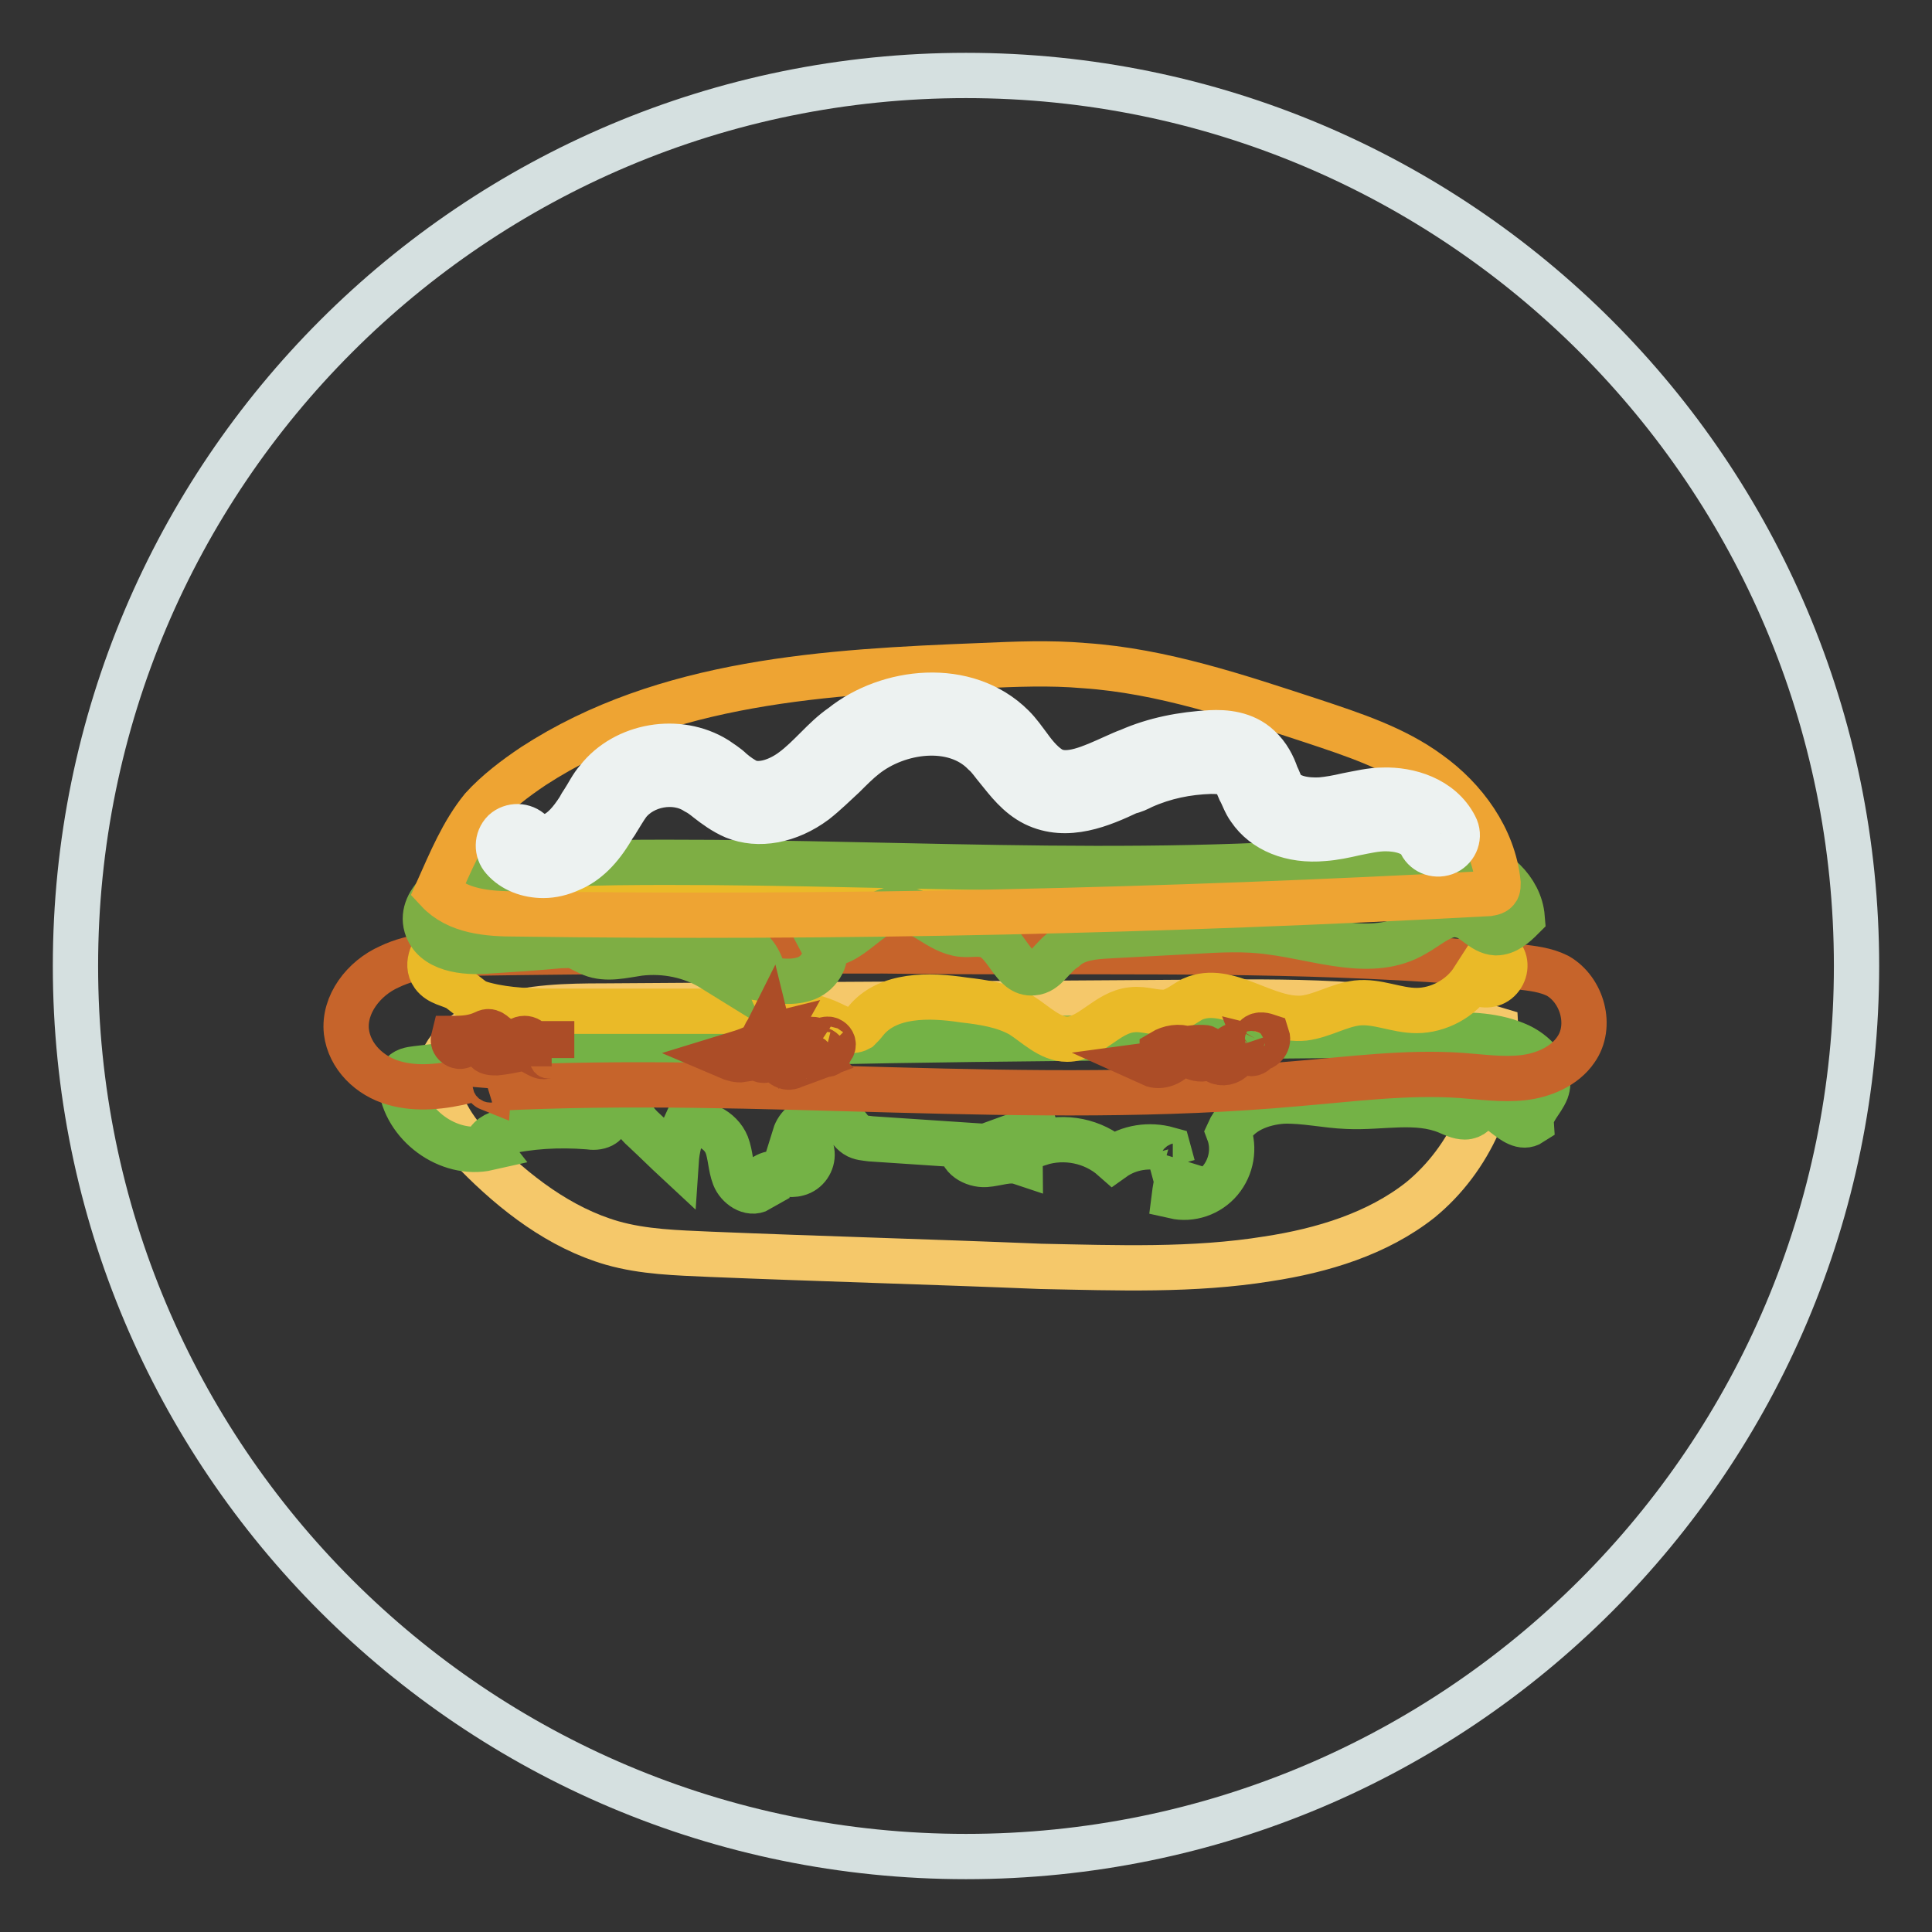
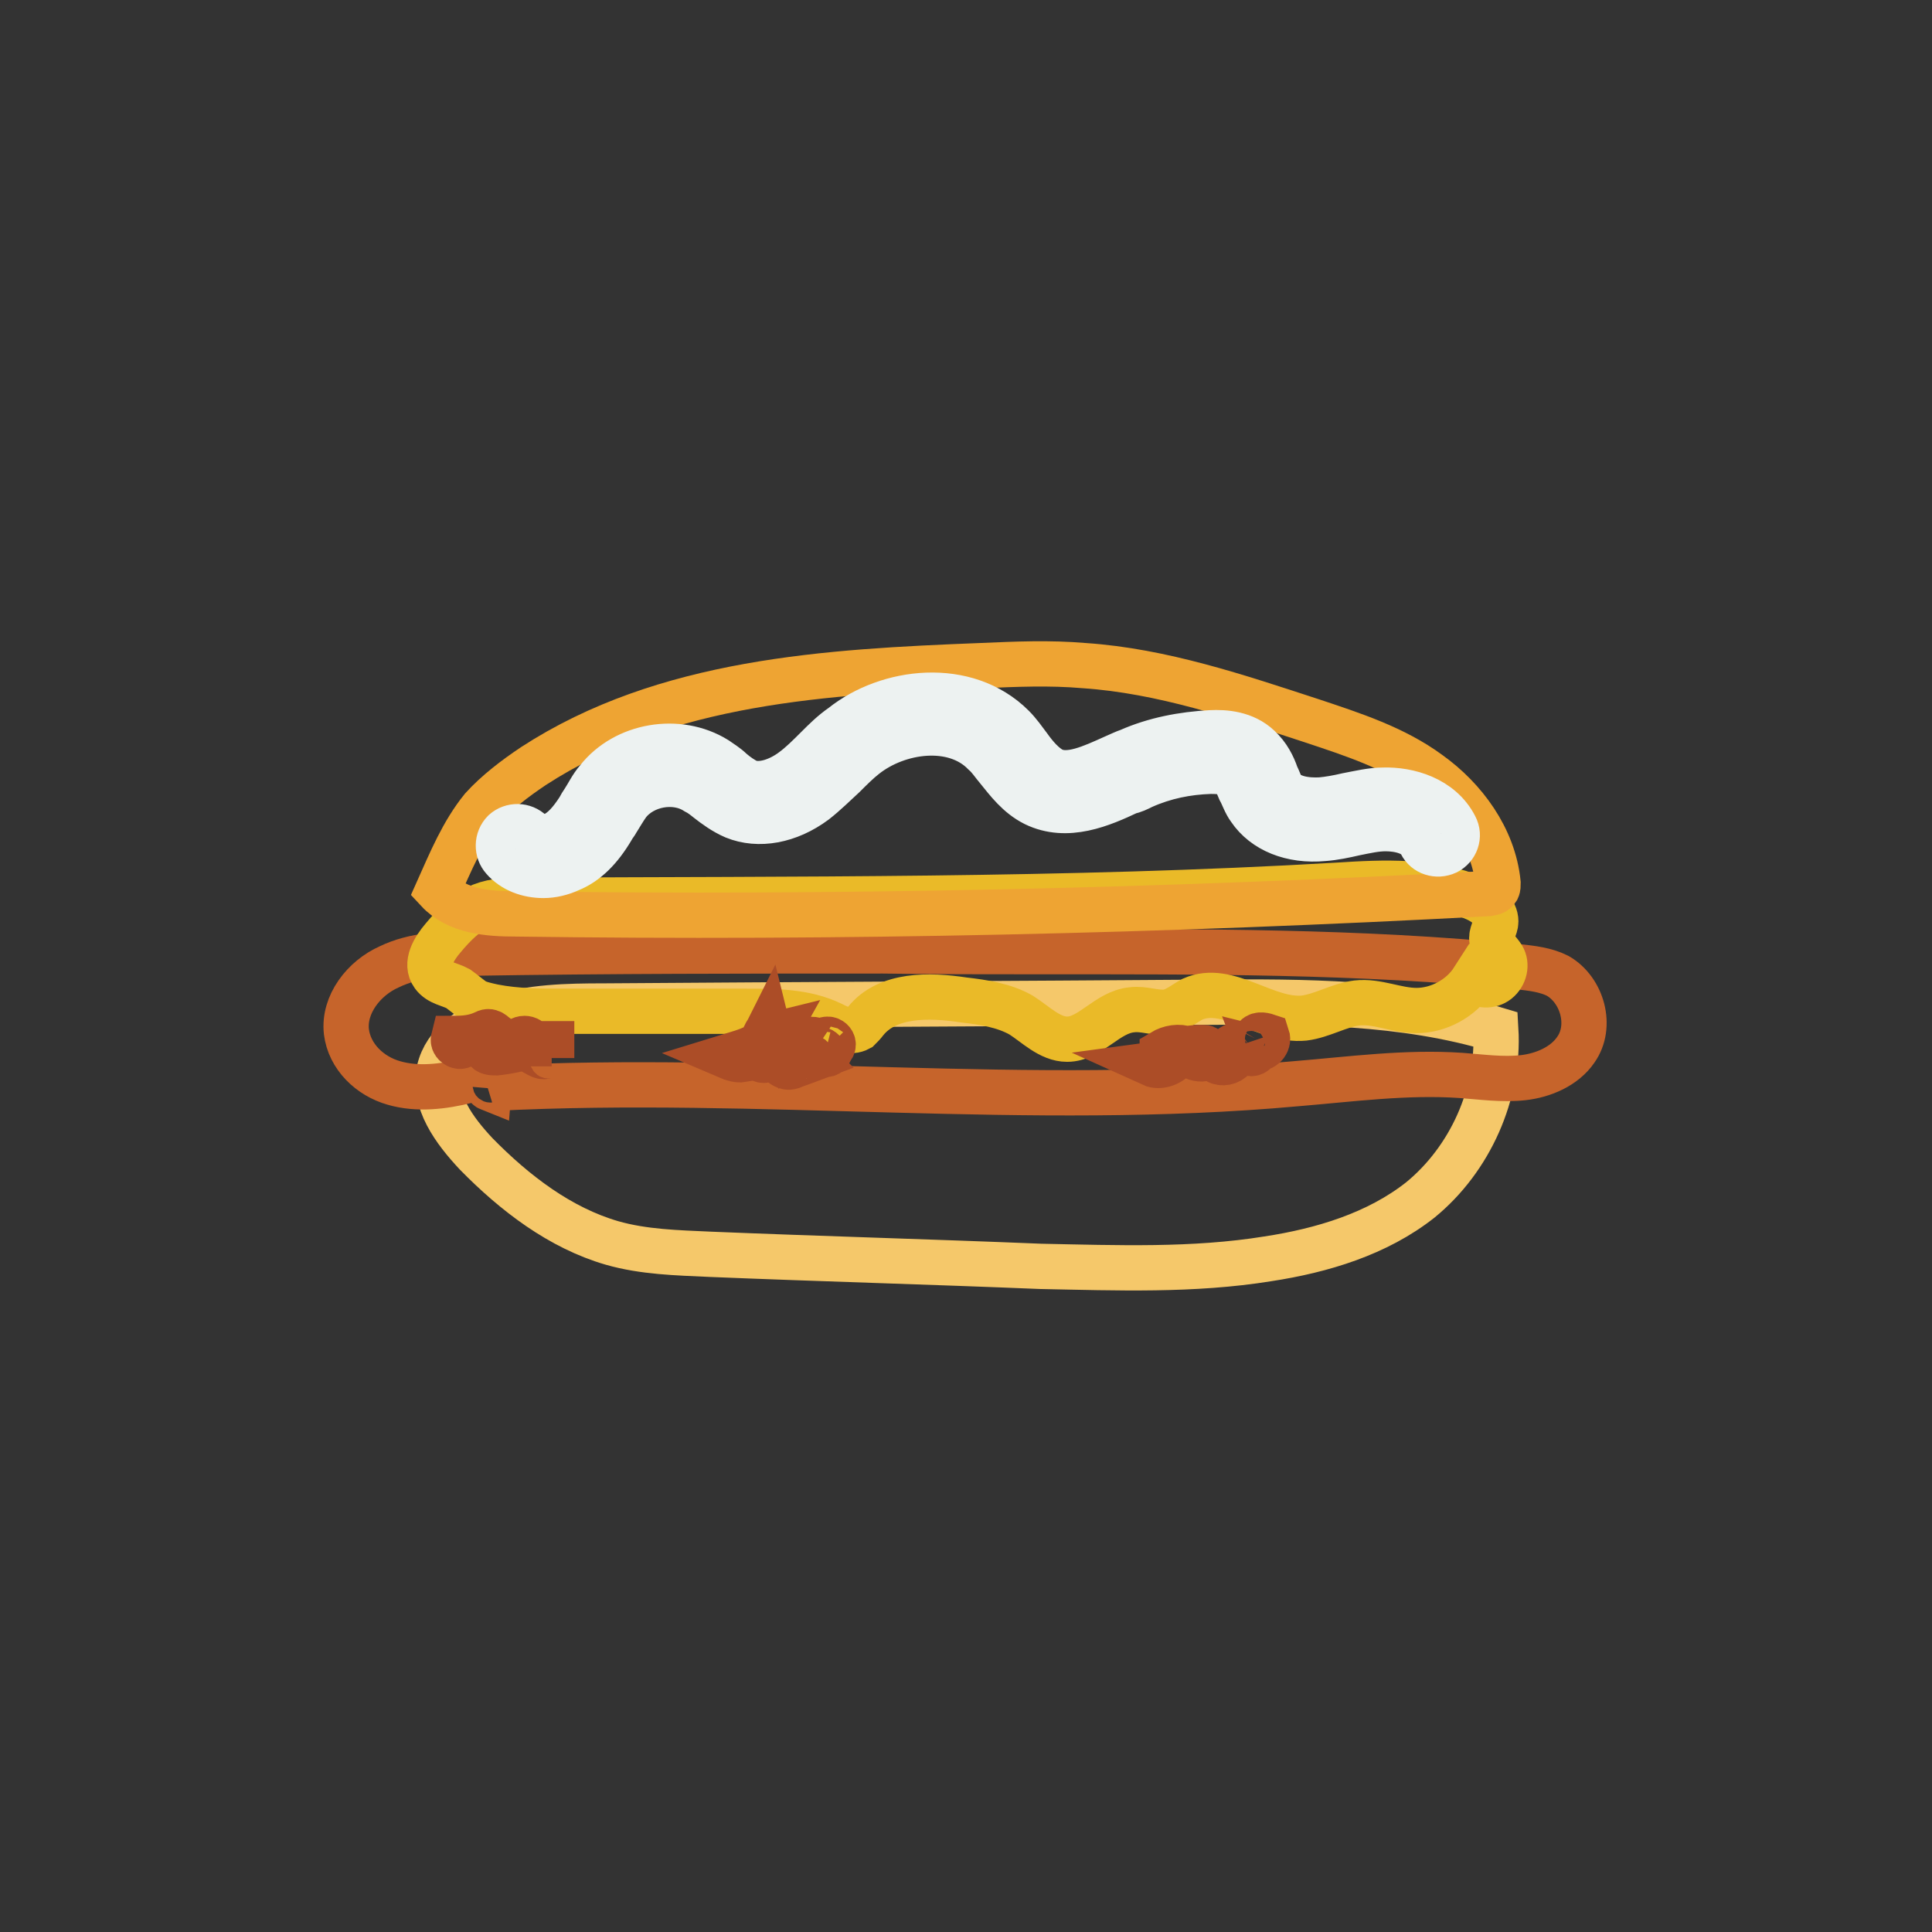
<svg xmlns="http://www.w3.org/2000/svg" version="1.1" x="0px" y="0px" viewBox="0 0 256 256" enable-background="new 0 0 256 256" xml:space="preserve">
  <rect x="0" y="0" width="256" height="256" fill="#333333" stroke="none" />
  <g>
-     <path stroke-width="6" fill-opacity="0" stroke="#d5e0e0" d="M10,128c0,65.2,52.8,118,118,118c65.2,0,118-52.8,118-118l0,0c0-65.2-52.8-118-118-118 C62.8,10,10,62.8,10,128L10,128z" />
    <path stroke-width="6" fill-opacity="0" stroke="#f5c86a" d="M168,166.8c7.2-1.1,14.5-3.3,20.2-7.8c6.6-5.4,10.5-14.1,10-22.6c-12.3-3.7-25.3-3.7-38.1-3.6 c-26.7,0.2-53.4,0.3-80.1,0.5c-4.8,0-9.8,0.1-14.3,1.6c-3.3,1.1-6.7,3.4-7.5,6.9c-0.9,4.1,2,8,4.9,11.1c5.1,5.2,11.1,9.8,18,11.8 c4.2,1.2,8.6,1.3,13,1.5c14.6,0.6,29.2,1,43.8,1.6C148,168,158.1,168.4,168,166.8z" />
-     <path stroke-width="6" fill-opacity="0" stroke="#74b246" d="M155.4,154.5l-0.6-2.2c-2.5-0.7-5.2-0.3-7.3,1.2c-2.6-2.3-6.4-3.1-9.8-2c-0.2-0.7-0.3-1.4-0.5-2 c-1.1,0.4-2.2,0.8-3.3,1.2c0.8,0.8,1.3,2,1.3,3.3c-1.5-0.5-3.1,0.2-4.6,0.3c-1.6,0.1-3.5-1-3.2-2.6l-12-0.8c-0.7-0.1-1.4-0.1-2-0.5 s-0.9-1-1.4-1.5c-2-2-5.9-1-6.7,1.6c1.2,0.1,2.2,1.2,2.3,2.3c0.1,1.2-0.7,2.4-1.9,2.7c-1,0.3-2.2-0.1-3.3,0 c-1.1,0.1-2.3,1.2-1.8,2.1c-1.2,0.7-2.8-0.4-3.3-1.7s-0.5-2.9-1-4.2c-0.8-2-3.3-3.3-5.5-2.6c-0.7,1.5-1.1,3.2-1.2,4.7 c-1.4-1.3-2.7-2.6-4.1-3.9c-0.7-0.6-1.4-1.4-1.9-2.3c-1.1,0-2.2-0.1-3.3-0.1c0.4,0.5,0.1,1.3-0.5,1.6c-0.6,0.3-1.2,0.3-1.9,0.2 c-3.8-0.3-7.7-0.1-11.5,0.8c-1,0.2-2.3,1.2-1.7,2c-5.3,1.2-11.1-3.1-11.6-8.5c0-0.4,0-0.7,0.1-1.1c0.4-0.7,1.2-0.8,2-0.9 c28-3.4,56.1-3.7,84.3-4c17-0.2,33.9-0.4,50.9-0.5c3.5,0,7.2-0.1,10.5,1.3c2.5,1,4.9,3.6,4,6.1c-0.6,1.5-2.1,2.7-2,4.3 c-2.3,1.5-4.9-3.8-7.2-2.3c0.1,0.8-0.7,1.5-1.6,1.5c-0.8,0-1.6-0.4-2.3-0.7c-4.1-1.7-8.7-0.5-13.2-0.7c-2.9-0.1-5.8-0.8-8.6-0.7 c-2.9,0.2-6,1.4-7.2,4.1c0.8,2.1,0.4,4.6-1.1,6.4c-1.5,1.8-3.9,2.6-6.1,2.1c0.2-1.6,0.6-3.2,1.1-4.7 C156.5,154.5,156,154.5,155.4,154.5L155.4,154.5z" />
    <path stroke-width="6" fill-opacity="0" stroke="#c6642b" d="M137.9,126.1c21.1,0,42.3-0.1,63.3,2c1.8,0.2,3.6,0.4,5.2,1.2c3.3,1.9,4.6,6.7,2.4,9.8 c-1.5,2.2-4.3,3.4-7,3.7c-2.7,0.3-5.5-0.1-8.2-0.3c-7.3-0.5-14.6,0.5-21.9,1.1c-35.3,3.2-70.9-1.2-106.3,0.6 c0.5-0.3,0.1-1.1-0.4-1.1c-0.6,0-0.7,0.9-0.2,1.1c0.1-1.2-1.7-1.4-2.9-1c-3.2,0.8-6.6,1.2-9.7,0.3c-3.2-0.9-5.9-3.5-6.3-6.8 c-0.4-3.6,2.3-7.1,5.7-8.6c3.3-1.6,7.1-1.7,10.8-1.8C80.7,126,98.8,126,117,126C124,126.1,131,126.1,137.9,126.1z" />
    <path stroke-width="6" fill-opacity="0" stroke="#eaba28" d="M150,133.8c-3.3,0.3-5.5,3.9-8.6,3.9c-2.3,0-4.2-2-6.1-3.2c-2.3-1.3-5-1.7-7.6-2c-4.6-0.7-10.1-0.8-13,2.8 c-0.3,0.4-0.6,0.7-0.9,1c-1.1,0.6-2.4,0-3.6-0.6c-3.5-1.7-7.5-1.7-11.4-1.7H74.6c-3.1,0-6.1,0-9.2-0.6c-0.9-0.2-1.9-0.4-2.6-0.8 c-0.7-0.5-1.4-1.1-2.1-1.6c-1.1-0.6-2.5-0.7-3.3-1.8c-1.1-1.5,0.1-3.5,1.3-4.9c1.5-1.8,3.1-3.4,5.1-4.3c1.8-0.7,3.6-0.7,5.5-0.7 c36-0.2,71.9,0.1,107.9-2c6.2-0.4,12.7-0.7,18.4,1.8c1.3,0.6,2.6,1.6,2.6,3c0,0.8-0.7,1.7-0.5,2.5c0.1,0.8,0.9,1.4,1.4,2.2 c0.6,1,0.3,2.4-0.7,3.2c-0.9,0.7-2.3,0.7-3.2-0.2c-1.6,2.5-4.6,4.1-7.5,4.1c-2.7,0-5.2-1.3-7.9-1c-2.4,0.3-4.6,1.7-7,2 c-5.1,0.5-10.1-4.6-14.8-2.5c-1.1,0.6-2,1.4-3.3,1.7C153.1,134.3,151.6,133.6,150,133.8L150,133.8z" />
-     <path stroke-width="6" fill-opacity="0" stroke="#7eae44" d="M136.9,128.9c-2.7,0.3-3.4-4-6-4.9c-1.1-0.4-2.3-0.1-3.4-0.2c-3.2-0.3-5.5-3.6-8.6-3.4 c-3.8,0.2-6.2,5.2-9.9,4.7c0.9,1.7-0.4,3.8-2.1,4.5c-1.8,0.7-3.7,0.4-5.6,0.1c-0.3-2-1.4-4.1-3.3-4.6c-1.9-0.5-4.3,1.5-3.5,3.3 c-2.9-1.8-6.4-2.5-9.8-2.1c-2.1,0.3-4.3,0.9-6.3,0.1c-0.7-0.3-1.4-0.7-2.1-1c-0.7-0.2-1.4-0.1-2.1-0.1c-3.2,0.3-6.2,0.5-9.4,0.7 c-3.3,0.3-7.4-0.2-8.3-3.3c-0.5-1.7,0.4-3.4,1.8-4.6c1.3-1.1,3.1-1.7,4.7-2c6-1.5,12.4-1.7,18.7-1.8c33.8-0.4,67.7,2.4,101.5-0.7 c3.7-0.4,7.6-0.7,11.2,0.3c3.6,1,7,3.9,7.3,7.7c-1,1-2.1,2-3.5,2c-1.8-0.1-2.9-2-4.6-2.3c-2.2-0.6-4.2,1.4-6.2,2.5 c-5.6,3.3-12.6,0.5-19-0.3c-3.4-0.5-6.9-0.3-10.3-0.1l-11.2,0.6c-2,0.1-4.3,0.3-5.8,1.7C139.4,126.8,138.6,128.8,136.9,128.9 L136.9,128.9z" />
    <path stroke-width="6" fill-opacity="0" stroke="#eea433" d="M70.7,101.5C88.1,90.2,109.6,89,130,88.2c4.6-0.2,9.1-0.4,13.7,0c10.3,0.7,20.3,4.1,30.1,7.3 c5.4,1.8,11,3.6,15.6,7c4.6,3.3,8.5,8.5,9.1,14.5c0,0.3,0,0.6-0.1,0.8c-0.3,0.5-0.7,0.5-1.2,0.6c-42.9,2.3-85.9,3.3-128.8,2.7 c-3.7,0-7.8-0.3-10.4-3.1c1.7-3.8,3.3-7.7,5.9-10.9C65.8,105,68.3,103.1,70.7,101.5z" />
    <path stroke-width="6" fill-opacity="0" stroke="#edf2f1" d="M72,116c-2,0-4-0.7-5.3-2.2c-0.9-1-0.9-2.6,0.1-3.6c1-0.9,2.6-0.9,3.6,0.1c0.6,0.7,1.9,0.7,3,0.3 c1.2-0.6,2.2-1.7,3.3-3.4c0.2-0.4,0.4-0.7,0.6-1c0.6-0.9,1.1-2,1.9-2.9c3.6-4.6,10.7-5.8,15.7-2.7c0.7,0.5,1.4,0.9,2,1.5 c0.8,0.7,1.6,1.2,2.2,1.5c1.9,0.7,4.3-0.3,5.9-1.5c1.1-0.8,2.2-1.9,3.3-3c1-1,2-2,3.3-2.9c6-4.8,16.4-6.1,22.6,0.1 c0.8,0.8,1.5,1.8,2.1,2.6c1,1.4,2,2.5,3.1,3.1c2.2,1.1,5.2-0.3,8.3-1.7c0.7-0.3,1.3-0.6,1.9-0.8c3.4-1.5,7.1-2.2,10.8-2.4 c1.9-0.1,4.5,0.1,6.4,1.9c1.2,1.1,1.9,2.5,2.3,3.7c0.3,0.6,0.5,1.2,0.7,1.6c1,1.5,3.3,1.8,5.2,1.7c1.1-0.1,2.2-0.3,3.5-0.6 c1.6-0.3,3.2-0.7,4.8-0.7c3.3-0.1,7.6,1.1,9.5,4.8c0.7,1.3,0.1,2.8-1.1,3.4c-1.3,0.6-2.8,0.1-3.4-1.1c-0.7-1.5-2.9-2-4.7-2 c-1.3,0-2.6,0.3-4.1,0.6c-1.3,0.3-2.7,0.6-4.1,0.7c-4.3,0.4-7.9-1.1-9.8-3.9c-0.6-0.8-0.9-1.8-1.3-2.5c-0.3-0.7-0.6-1.5-1-1.9 c-0.7-0.6-2.3-0.6-2.9-0.6c-3.1,0.1-6.1,0.7-9,2c-0.6,0.3-1.2,0.6-1.8,0.7c-3.6,1.7-8.2,3.7-12.5,1.6c-2.2-1.1-3.6-3-4.9-4.6 c-0.6-0.7-1.1-1.5-1.8-2.1c-4-4.1-11.4-3.1-15.8,0.4c-0.9,0.7-1.9,1.7-2.8,2.6c-1.2,1.1-2.4,2.3-3.8,3.4c-3.5,2.6-7.5,3.3-10.7,2 c-1.4-0.6-2.6-1.5-3.5-2.2c-0.5-0.4-1-0.8-1.6-1.1c-2.8-1.8-7-1-9,1.6c-0.5,0.7-0.9,1.4-1.4,2.2c-0.2,0.4-0.5,0.7-0.7,1.1 c-1.6,2.7-3.4,4.5-5.6,5.4C74.4,115.7,73.2,116,72,116L72,116z" />
    <path stroke-width="6" fill-opacity="0" stroke="#ac4d27" d="M62.3,137.7c0.5,0.1,0.8,0.1,1.3,0.2c0.2,0,0.3,0.1,0.5,0.2c0.3,0.2,0.2,0.6,0.3,0.9 c0.2,0.5,0.8,0.5,1.4,0.5c1-0.1,2-0.3,2.9-0.5c0.2-0.1,0.5-0.1,0.6-0.1c0.4,0,0.7,0.2,1,0.3l1.1,0.6c0.2,0.1,0.4,0.2,0.6,0.2 c0.2,0,0.4-0.1,0.6-0.1c0.2,0,0.5,0.1,0.5,0.3v-1.9h-2.7c-0.1-0.5-0.5-0.7-0.9-0.7c-0.5,0-0.8,0.3-1.1,0.6 c-0.1,0.1-0.2,0.3-0.4,0.4c-0.6,0.3-1.1-0.3-1.6-0.7c-0.3-0.3-0.6-0.6-0.9-0.8c-0.2-0.2-0.5-0.4-0.8-0.4c-0.2,0-0.4,0.1-0.6,0.2 c-1.3,0.6-2.6,0.7-4,0.7c-0.1,0.4,0.1,0.7,0.4,0.9c0.3,0.2,0.7,0.2,1-0.1c0.1-0.1,0.2-0.3,0.4-0.3 C61.9,137.6,62.1,137.6,62.3,137.7L62.3,137.7z M99.9,139.8c0.5,0.2,0.8,0.7,1.3,0.7c0.2,0,0.4-0.2,0.6-0.3 c0.9-0.4,1.7,1.2,2.7,1.2c0.3,0,0.5-0.1,0.7-0.2c0.8-0.3,1.7-0.6,2.5-0.9c-0.2-0.2-0.5-0.4-0.8-0.4c0.6-0.3,1-0.6,1.5-0.9 c0.4,0,0.8,0.3,0.9,0.7c0.4,0.1,0.7-0.2,0.7-0.6c-0.1-0.1-0.3-0.1-0.4-0.2c0.3,0.3,0.8,0,0.8-0.5c0-0.4-0.4-0.7-0.7-0.7 c-0.4,0-0.7,0.2-1,0.4c-0.6-0.4-1.3-0.5-1.9-0.2c-0.7,0.3-1,0.8-1.1,1.5c0,0.4,0,0.7-0.4,0.9c-0.3,0.2-0.7-0.1-1.1,0.1 c-0.2-0.3-0.5-0.5-0.6-0.7c-0.7-0.7-1.4-1.7-0.9-2.6c-0.4,0.1-0.8-0.3-0.9-0.7c-0.2,0.4-0.5,0.7-0.5,1c0,0.4,0.3,0.8,0.6,0.8 c-0.1,0.4-0.1,0.7-0.1,1.2h-1.7v-0.7c-1.2,0.6-2.4,0.9-3.7,1.3c0.7,0.3,1.4,0.5,2,0.4C98.5,140,99.3,139.5,99.9,139.8z  M159.8,138.9c-0.1-0.1-0.3-0.1-0.4-0.1c-0.7,0-1.4,0-2.1,0.2c-1.1-0.4-2.3-0.2-3.3,0.4c0,0.7-0.7,1.5-1.4,1.6 c1.1,0.5,2.6-0.1,3.3-1.1c0.6-0.2,1.1-0.4,1.7-0.1l0.6,0.3c0.7,0.3,1.4,0.3,2-0.1c0.3-0.2,0.6,0.2,0.8,0.4c0.6,0.6,1.6,0.5,2.2,0 s1.1-1.2,1.5-1.9c-0.1,0.1-0.1,0.3,0.1,0.4c0.3,0.3,0.6,0.7,1,0.7c0.4,0,0.8-0.4,0.7-0.7c0.8,0.2,1.7-0.7,1.4-1.6 c-0.6-0.2-1.3-0.3-1.6,0.3c-0.3,0.5,0,1.2-0.4,1.5c-0.6,0.4-1.1-0.4-1.7-0.6c-0.6-0.1-1,0.2-1.4,0.6c-0.4,0.4-0.7,0.8-1.1,1.1 c-0.5,0.3-1.2,0.2-1.4-0.3C160,139.4,160,139.1,159.8,138.9L159.8,138.9z" />
  </g>
</svg>